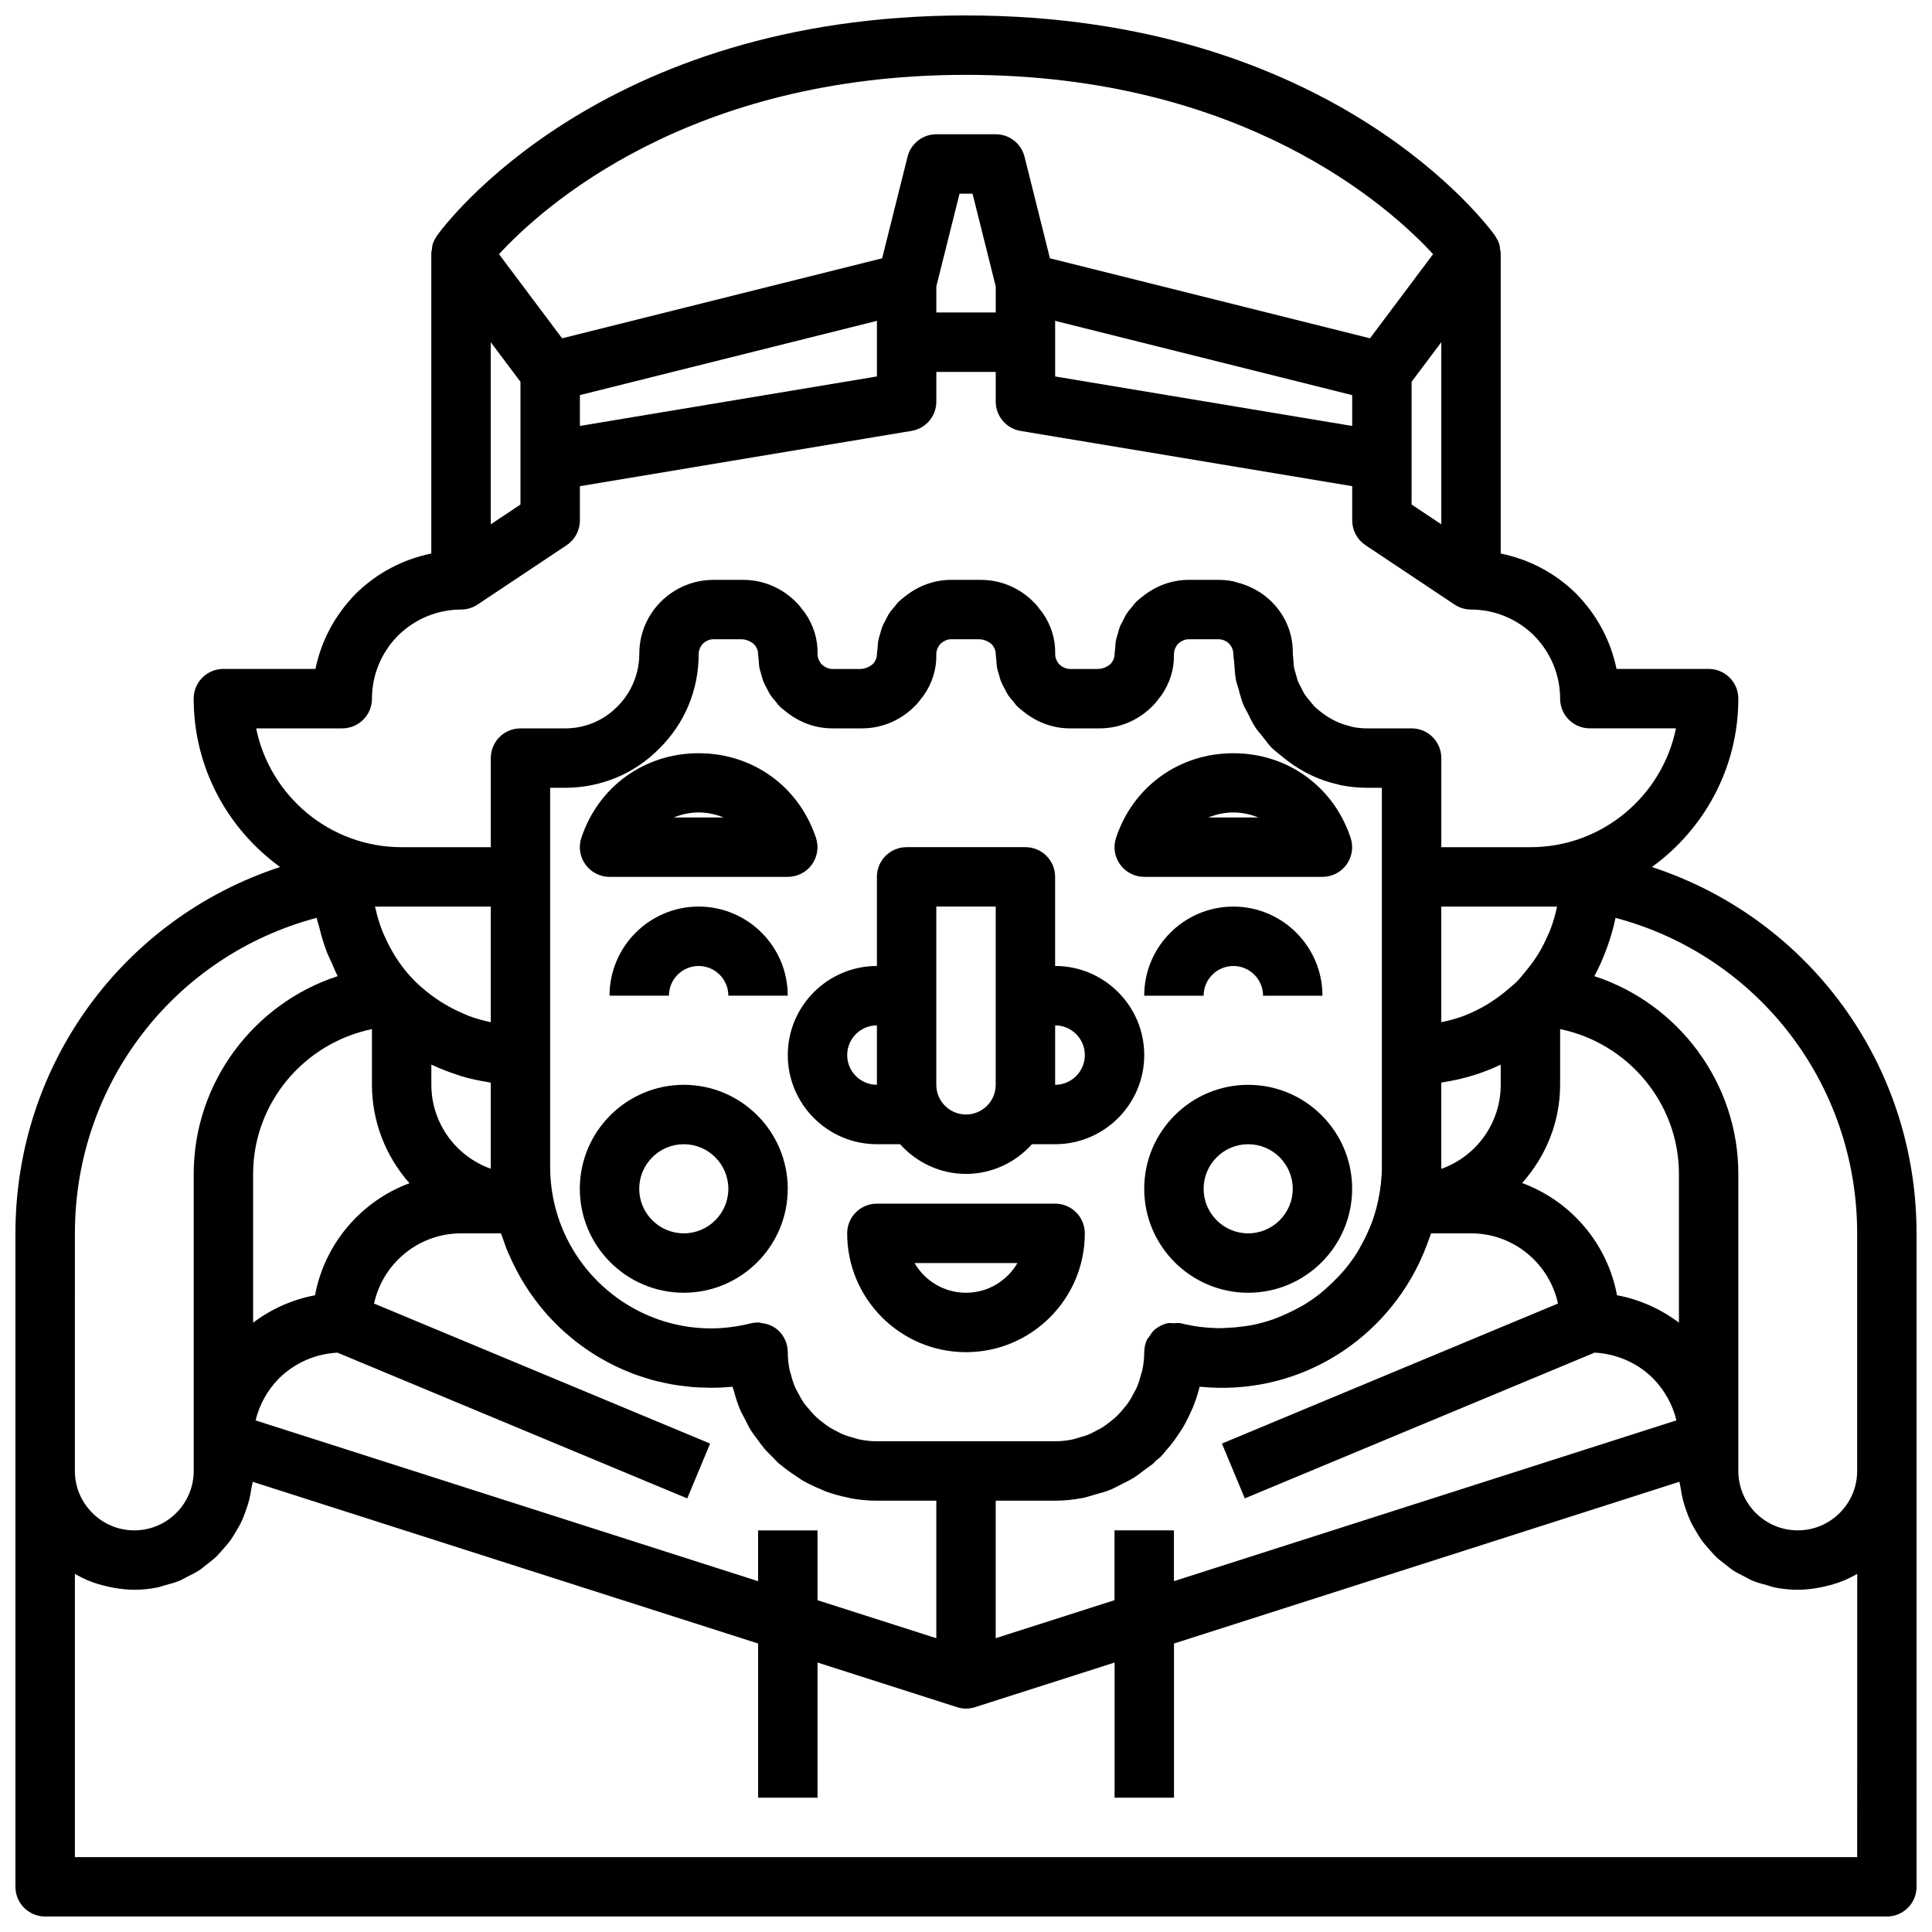
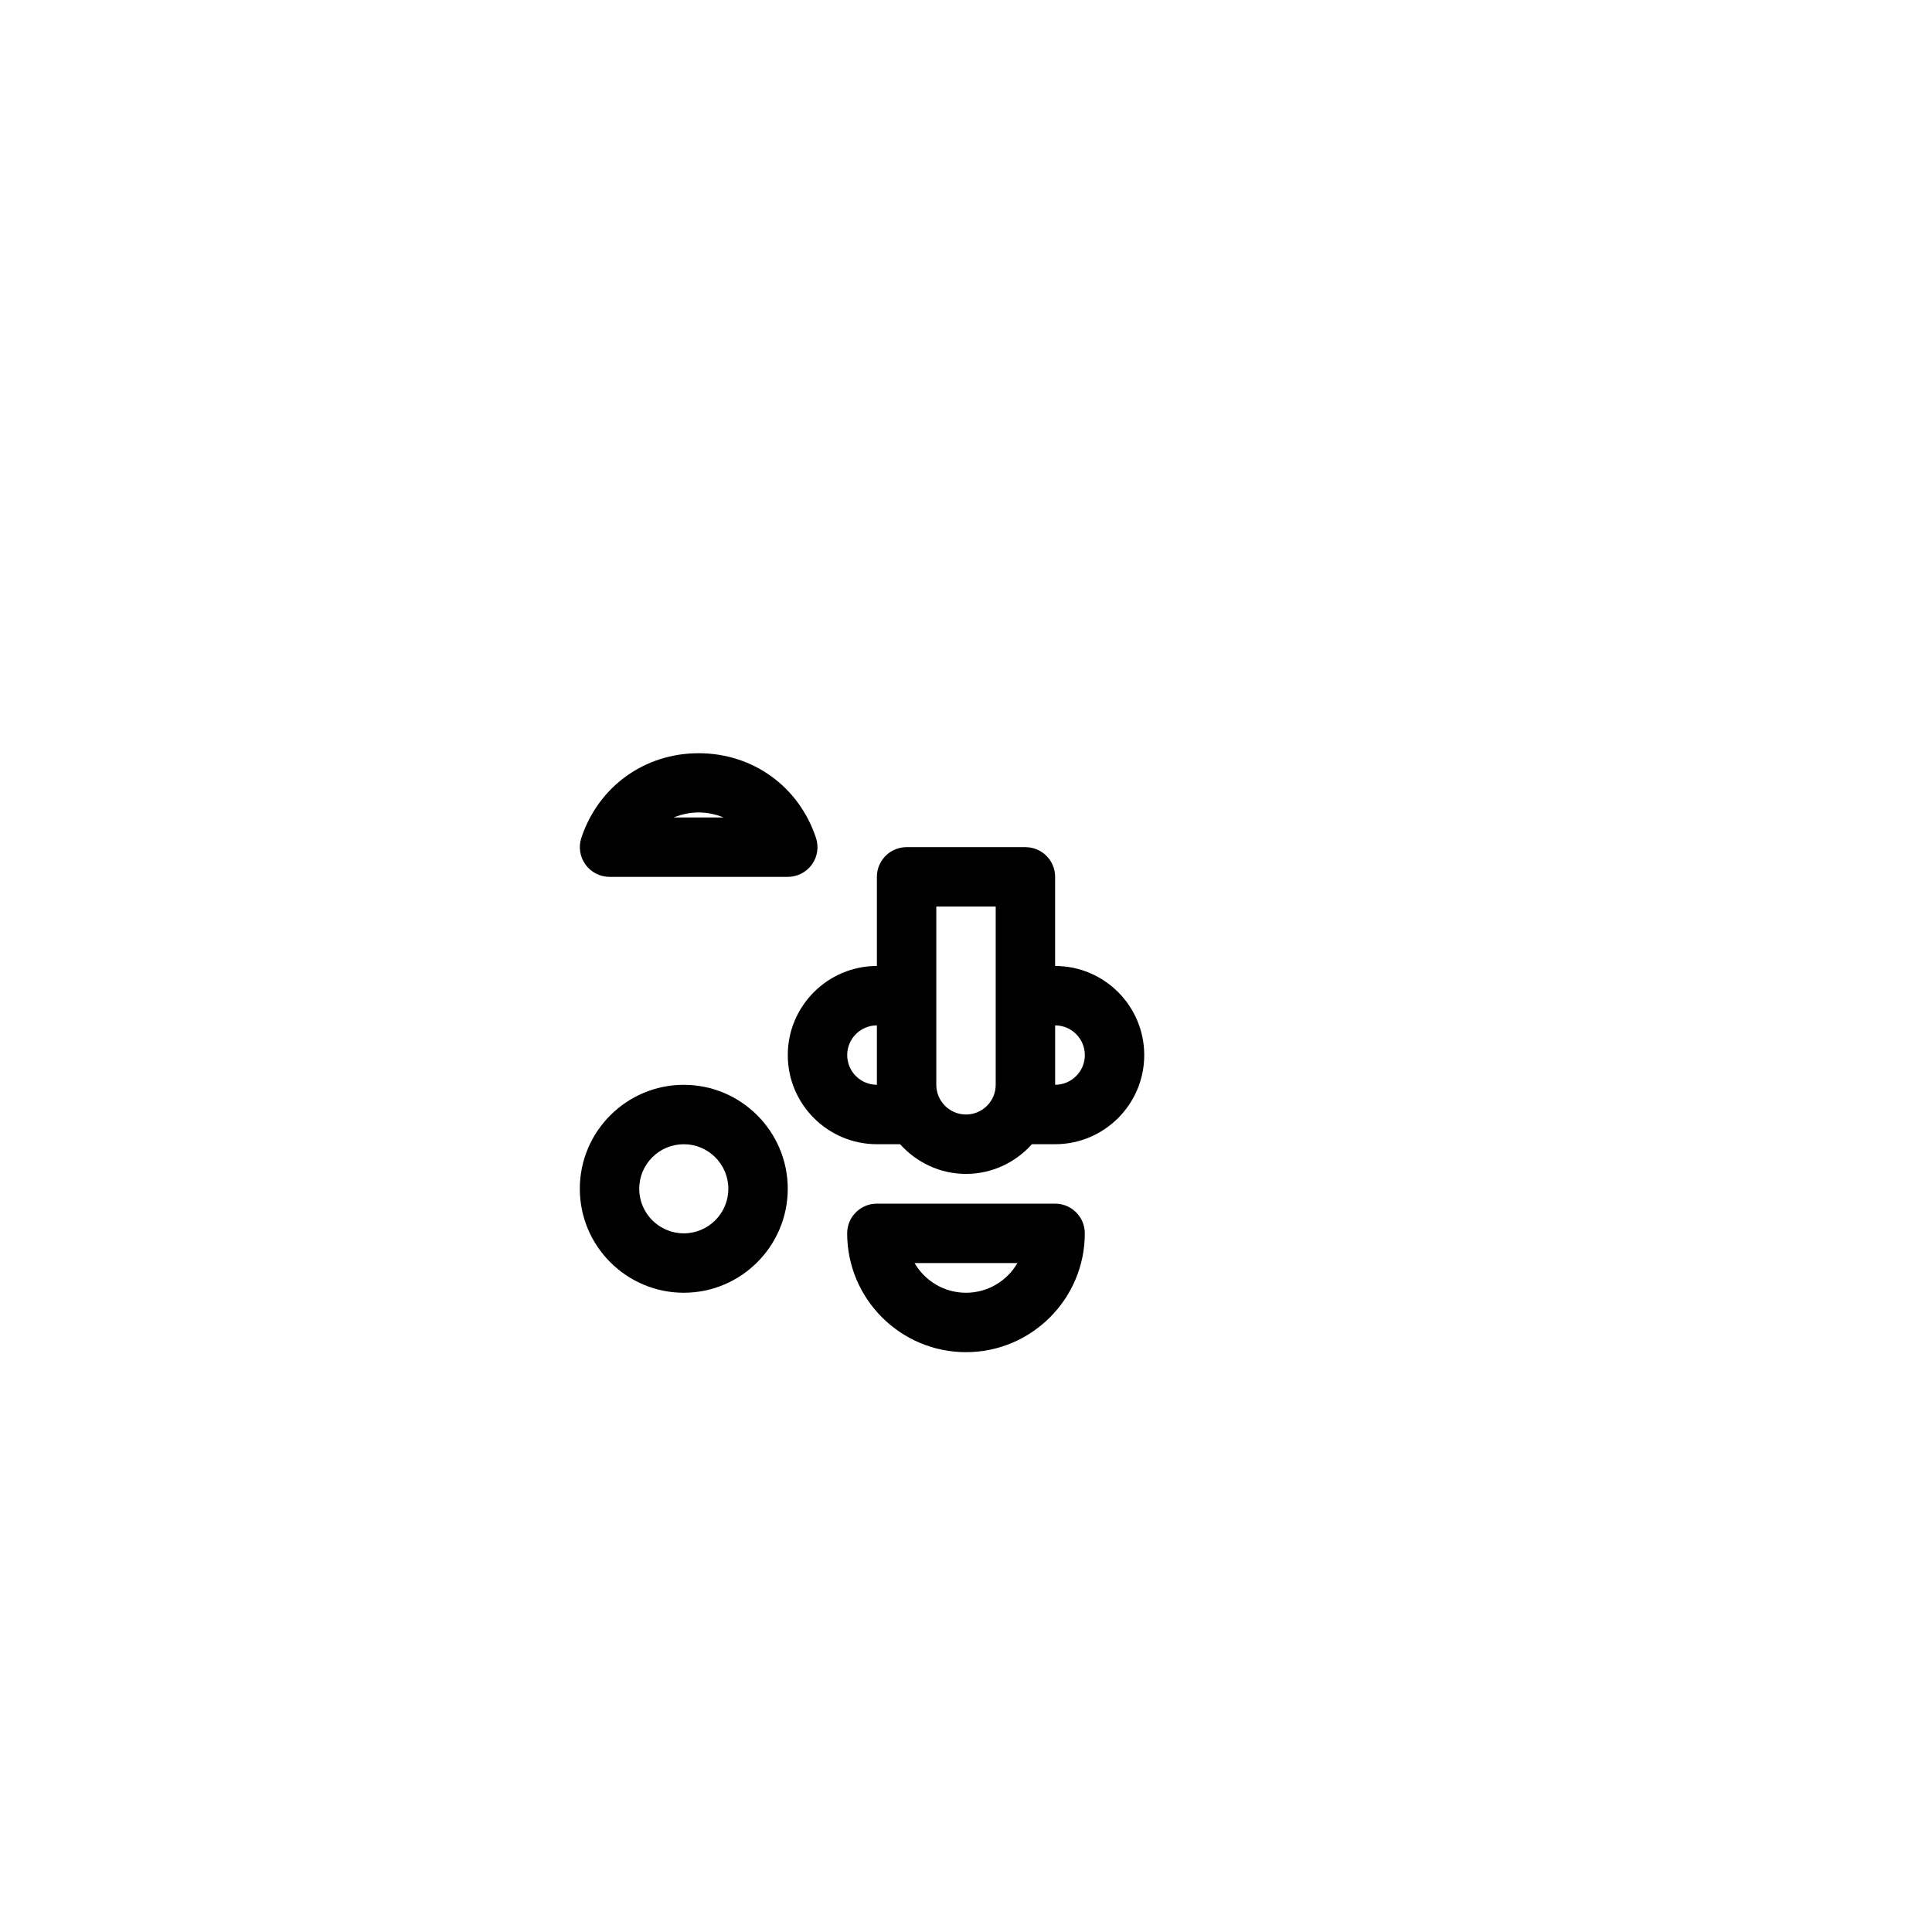
<svg xmlns="http://www.w3.org/2000/svg" width="800px" height="800px" version="1.1" viewBox="144 144 512 512">
  <defs>
    <clipPath id="a">
      <path d="m148.09 148.09h503.81v503.81h-503.81z" />
    </clipPath>
  </defs>
-   <path d="m329.15 384.25c-13.023 0-23.617 10.594-23.617 23.617h15.742c0-4.344 3.527-7.871 7.871-7.871s7.871 3.527 7.871 7.871h15.742c0.008-13.023-10.586-23.617-23.609-23.617z" />
  <path d="m352.77 423.61c0 13.023 10.594 23.617 23.617 23.617h6.141c4.328 4.797 10.523 7.871 17.477 7.871s13.148-3.074 17.473-7.871h6.141c13.023 0 23.617-10.594 23.617-23.617 0-13.023-10.594-23.617-23.617-23.617v-23.617c0-4.352-3.519-7.871-7.871-7.871h-31.488c-4.352 0-7.871 3.519-7.871 7.871v23.617c-13.023 0.004-23.617 10.598-23.617 23.617zm78.723 0c0 4.344-3.527 7.871-7.871 7.871v-15.742c4.34 0 7.871 3.527 7.871 7.871zm-39.363-39.359h15.742v47.234c0 4.344-3.527 7.871-7.871 7.871s-7.871-3.527-7.871-7.871zm-15.742 31.488v15.742c-4.344 0-7.871-3.527-7.871-7.871s3.527-7.871 7.871-7.871z" />
  <path d="m423.61 462.98h-47.23c-4.352 0-7.871 3.519-7.871 7.871 0 17.367 14.121 31.488 31.488 31.488s31.488-14.121 31.488-31.488c0-4.352-3.523-7.871-7.875-7.871zm-23.613 23.613c-5.82 0-10.91-3.168-13.629-7.871h27.262c-2.727 4.703-7.816 7.871-13.633 7.871z" />
  <path d="m305.54 376.38h47.23c2.527 0 4.906-1.215 6.387-3.266 1.477-2.051 1.883-4.695 1.078-7.094-4.535-13.609-16.734-22.406-31.082-22.406-14.344 0-26.547 8.793-31.082 22.402-0.809 2.398-0.398 5.043 1.078 7.094 1.484 2.055 3.859 3.269 6.391 3.269zm30.234-15.746h-13.238c4.43-1.766 8.809-1.766 13.238 0z" />
-   <path d="m470.85 400c4.344 0 7.871 3.527 7.871 7.871h15.742c0-13.023-10.594-23.617-23.617-23.617s-23.617 10.594-23.617 23.617h15.742c0.008-4.344 3.535-7.871 7.879-7.871z" />
-   <path d="m447.23 376.38h47.23c2.527 0 4.906-1.215 6.387-3.266 1.477-2.051 1.883-4.695 1.078-7.094-4.535-13.609-16.734-22.406-31.078-22.406s-26.547 8.793-31.082 22.402c-0.809 2.398-0.398 5.043 1.078 7.094 1.48 2.055 3.859 3.269 6.387 3.269zm30.234-15.746h-13.238c4.43-1.766 8.812-1.766 13.238 0z" />
  <g clip-path="url(#a)">
-     <path d="m581.77 373.77c13.848-10.02 22.906-26.266 22.906-44.625 0-4.352-3.519-7.871-7.871-7.871h-24.406c-1.523-7.457-5.195-14.367-10.762-20.012-5.586-5.5-12.496-9.051-19.938-10.57v-79.625c0-0.34-0.113-0.648-0.156-0.98-0.059-0.473-0.078-0.945-0.223-1.406-0.223-0.703-0.57-1.348-0.973-1.953-0.051-0.074-0.066-0.164-0.117-0.234 0 0-0.008-0.008-0.008-0.012-0.008-0.012-0.02-0.023-0.027-0.035-1.914-2.672-43.07-58.355-140.19-58.355-97.125 0-138.28 55.684-140.2 58.355-0.008 0.012-0.02 0.023-0.027 0.035 0 0-0.008 0.008-0.008 0.012-0.055 0.074-0.07 0.164-0.121 0.242-0.402 0.605-0.746 1.246-0.969 1.949-0.148 0.461-0.168 0.941-0.227 1.418-0.039 0.324-0.152 0.629-0.152 0.965v79.625c-7.449 1.523-14.371 5.09-20.012 10.648-5.5 5.59-9.168 12.477-10.684 19.934h-24.406c-4.352 0-7.871 3.519-7.871 7.871 0 18.355 9.059 34.602 22.906 44.621-41.418 13.559-70.141 52.148-70.141 97.078v173.18c0 4.352 3.519 7.871 7.871 7.871h488.07c4.352 0 7.871-3.519 7.871-7.871v-173.18c0-44.93-28.719-83.52-70.137-97.074zm54.395 97.074v62.977c0 4.191-1.637 8.141-4.621 11.125-2.984 2.981-6.934 4.617-11.125 4.617-8.68 0-15.742-7.066-15.742-15.742v-78.719c0-24.223-15.973-45.191-38.156-52.41 1.242-2.277 2.273-4.652 3.18-7.082 0.113-0.309 0.223-0.613 0.332-0.926 0.852-2.426 1.594-4.894 2.098-7.438 37.566 9.961 64.035 43.887 64.035 83.598zm-317.47-128.45c6.75-6.633 10.461-15.527 10.461-25.051 0-1.609 0.98-2.992 2.371-3.602 0.016-0.008 0.023-0.02 0.039-0.027 0.469-0.199 0.984-0.309 1.527-0.309h7.32c1.285 0 2.613 0.551 3.516 1.422 0.582 0.688 0.973 1.547 0.973 2.516 0 0.504 0.113 0.98 0.148 1.477 0.059 0.758 0.086 1.52 0.227 2.258 0.109 0.566 0.305 1.098 0.465 1.648 0.199 0.703 0.371 1.414 0.648 2.086 0.219 0.531 0.52 1.012 0.781 1.52 0.328 0.629 0.617 1.273 1.016 1.867 0.41 0.617 0.906 1.156 1.379 1.723 0.324 0.387 0.586 0.812 0.945 1.176 0.027 0.027 0.062 0.047 0.09 0.074 0.535 0.539 1.148 0.988 1.738 1.461 3.477 2.793 7.707 4.391 12.242 4.391h7.871c5.602 0 10.629-2.375 14.219-6.141 0.035-0.035 0.078-0.059 0.113-0.094 0.527-0.539 0.938-1.145 1.391-1.727 0.199-0.266 0.438-0.5 0.625-0.777 2.231-3.207 3.426-6.938 3.332-10.812-0.02-0.703 0.152-1.277 0.367-1.746 0.195-0.43 0.453-0.824 0.781-1.156 0.02-0.02 0.066-0.043 0.086-0.062 0.305-0.293 0.66-0.523 1.047-0.707 0.453-0.215 0.988-0.395 1.656-0.395h7.32c1.285 0 2.613 0.551 3.516 1.422 0.582 0.688 0.973 1.547 0.973 2.516 0 0.504 0.113 0.98 0.148 1.477 0.059 0.758 0.086 1.52 0.227 2.258 0.109 0.566 0.305 1.098 0.465 1.648 0.199 0.703 0.371 1.414 0.648 2.086 0.219 0.531 0.52 1.012 0.781 1.52 0.328 0.629 0.617 1.273 1.016 1.867 0.41 0.617 0.906 1.156 1.379 1.723 0.324 0.387 0.586 0.812 0.945 1.176 0.027 0.027 0.062 0.047 0.09 0.074 0.535 0.539 1.148 0.988 1.738 1.461 3.473 2.793 7.707 4.391 12.242 4.391h7.871c5.602 0 10.629-2.375 14.219-6.141 0.035-0.035 0.078-0.059 0.113-0.094 0.527-0.539 0.938-1.145 1.391-1.727 0.199-0.266 0.438-0.5 0.625-0.777 2.231-3.207 3.426-6.938 3.332-10.812-0.02-0.703 0.152-1.277 0.367-1.746 0.195-0.43 0.453-0.824 0.781-1.156 0.02-0.02 0.066-0.043 0.086-0.062 0.305-0.293 0.66-0.523 1.047-0.707 0.453-0.215 0.988-0.395 1.656-0.395h7.871c2.168 0 3.938 1.77 3.938 3.938 0 0.82 0.188 1.59 0.242 2.398 0.102 1.516 0.168 3.035 0.457 4.504 0.152 0.766 0.441 1.469 0.641 2.215 0.402 1.516 0.793 3.035 1.395 4.481 0.281 0.668 0.68 1.266 1 1.914 0.691 1.41 1.367 2.824 2.25 4.141 0.531 0.793 1.203 1.473 1.793 2.223 0.789 0.992 1.488 2.043 2.394 2.965 0.051 0.051 0.117 0.086 0.168 0.141 0.672 0.672 1.465 1.207 2.188 1.824 4.438 3.801 9.59 6.488 15.219 7.731 0.195 0.043 0.367 0.133 0.562 0.172 2.312 0.465 4.695 0.715 7.113 0.715h3.938v100.37c0 3.023-0.352 5.988-0.957 8.871-0.445 2.121-1.039 4.18-1.777 6.168-0.195 0.516-0.426 1.016-0.641 1.523-0.648 1.551-1.391 3.051-2.207 4.5-0.301 0.535-0.574 1.086-0.902 1.609-1.02 1.637-2.156 3.184-3.375 4.656-0.566 0.684-1.188 1.328-1.801 1.977-0.785 0.836-1.609 1.633-2.457 2.402-0.746 0.672-1.473 1.359-2.269 1.988-1.371 1.082-2.809 2.074-4.305 2.984-0.867 0.527-1.773 0.969-2.668 1.43-0.98 0.504-1.977 0.973-2.996 1.398-0.887 0.371-1.77 0.754-2.676 1.066-1.715 0.586-3.473 1.062-5.266 1.426-0.836 0.168-1.684 0.27-2.531 0.387-1.387 0.195-2.793 0.32-4.215 0.375-0.809 0.031-1.609 0.105-2.422 0.09-0.184-0.004-0.375-0.031-0.559-0.035-1.383-0.043-2.766-0.137-4.148-0.312-1.66-0.227-3.348-0.527-5.059-0.949-0.664-0.156-1.324-0.035-1.992-0.023-0.516 0.008-1.031-0.125-1.531-0.02-1.09 0.23-2.113 0.73-3.027 1.41-0.051 0.035-0.117 0.039-0.168 0.078-0.004 0.004-0.012 0.004-0.016 0.008-0.719 0.562-1.199 1.32-1.672 2.074-0.156 0.246-0.418 0.414-0.543 0.676-0.516 1.059-0.797 2.234-0.797 3.445 0 1.641-0.188 3.258-0.52 4.84-0.082 0.387-0.242 0.746-0.34 1.125-0.312 1.188-0.66 2.363-1.156 3.481-0.172 0.395-0.414 0.758-0.609 1.145-0.539 1.066-1.117 2.117-1.816 3.09-0.23 0.324-0.508 0.617-0.758 0.934-0.777 0.977-1.605 1.918-2.543 2.766-0.383 0.344-0.785 0.648-1.184 0.961-0.742 0.59-1.492 1.172-2.289 1.668-0.473 0.293-0.973 0.523-1.461 0.781-0.797 0.422-1.594 0.852-2.43 1.18-0.637 0.246-1.305 0.406-1.961 0.598-0.727 0.215-1.441 0.469-2.184 0.613-1.43 0.273-2.887 0.434-4.367 0.434h-47.234c-1.516 0-2.992-0.172-4.43-0.449-0.75-0.145-1.473-0.398-2.207-0.617-0.652-0.191-1.316-0.359-1.945-0.605-0.828-0.328-1.617-0.75-2.406-1.168-0.492-0.262-1-0.504-1.473-0.801-0.738-0.461-1.434-1.004-2.125-1.547-0.465-0.367-0.934-0.727-1.367-1.129-0.848-0.781-1.602-1.641-2.32-2.523-0.297-0.367-0.625-0.703-0.898-1.09-0.707-0.988-1.293-2.047-1.836-3.125-0.18-0.355-0.406-0.68-0.566-1.043-0.543-1.223-0.934-2.504-1.262-3.805-0.07-0.273-0.191-0.527-0.25-0.805-0.34-1.598-0.527-3.242-0.527-4.906 0-2.414-1.105-4.703-3.012-6.195-0.855-0.672-1.844-1.074-2.867-1.344-0.289-0.074-0.57-0.102-0.871-0.145-0.379-0.059-0.738-0.191-1.121-0.191-0.621 0-1.254 0.078-1.875 0.223-3.652 0.898-7.211 1.352-10.562 1.352-2.543 0-5.043-0.227-7.481-0.664-17.055-3.059-30.961-16.383-34.395-33.945-0.523-2.625-0.793-5.414-0.793-8.293v-100.37h3.938c9.523 0 18.418-3.711 24.961-10.371zm-85.273 160.07 92.707 38.629 6.059-14.531-89.059-37.109c2.305-10.617 11.754-18.602 23.055-18.602h10.578c0.219 0.699 0.5 1.363 0.742 2.051 0.301 0.852 0.582 1.711 0.922 2.543 0.195 0.48 0.43 0.938 0.637 1.41 2.387 5.461 5.551 10.453 9.363 14.863 0.191 0.219 0.367 0.449 0.559 0.668 0.812 0.91 1.668 1.773 2.535 2.629 0.34 0.34 0.672 0.688 1.02 1.016 0.797 0.75 1.629 1.461 2.469 2.164 0.469 0.395 0.938 0.797 1.418 1.18 0.777 0.613 1.578 1.191 2.391 1.766 0.598 0.426 1.199 0.844 1.812 1.246 0.75 0.488 1.512 0.953 2.285 1.41 0.73 0.43 1.469 0.844 2.219 1.242 0.711 0.375 1.422 0.738 2.148 1.086 0.867 0.414 1.742 0.801 2.633 1.172 0.66 0.277 1.32 0.551 1.996 0.801 1.004 0.375 2.023 0.711 3.055 1.035 0.598 0.188 1.191 0.379 1.797 0.547 1.148 0.316 2.316 0.582 3.496 0.828 0.527 0.109 1.047 0.238 1.582 0.332 1.301 0.234 2.621 0.402 3.949 0.551 0.441 0.047 0.871 0.121 1.312 0.16 1.496 0.129 3.008 0.184 4.531 0.199 0.301 0.004 0.594 0.031 0.895 0.027 1.844-0.012 3.703-0.098 5.582-0.289 0.094 0.387 0.266 0.738 0.371 1.121 0.441 1.621 0.934 3.227 1.578 4.777 0.395 0.945 0.906 1.82 1.371 2.727 0.484 0.949 0.934 1.914 1.492 2.824 0.562 0.914 1.223 1.75 1.859 2.609 0.602 0.82 1.18 1.648 1.848 2.426 0.711 0.824 1.492 1.566 2.269 2.328 0.523 0.516 0.98 1.086 1.535 1.574 0.188 0.164 0.41 0.277 0.598 0.438 1.277 1.082 2.644 2.035 4.051 2.949 0.488 0.316 0.949 0.684 1.449 0.977 1.652 0.973 3.394 1.785 5.188 2.512 0.336 0.137 0.648 0.324 0.988 0.449 1.949 0.727 3.973 1.277 6.055 1.688 0.215 0.043 0.422 0.129 0.637 0.168 2.269 0.414 4.606 0.645 6.992 0.645h15.742v36.445l-31.488-10.074v-18.5h-15.742v13.461l-133.17-42.613c1.008-4.176 3.137-8.02 6.211-11.141 4.231-4.164 9.699-6.5 15.48-6.812zm24.887-76.309c0.188 0.09 0.395 0.137 0.582 0.227 2.074 0.961 4.211 1.785 6.391 2.481 0.352 0.113 0.695 0.246 1.047 0.352 2.289 0.68 4.629 1.184 7 1.559 0.25 0.035 0.48 0.121 0.727 0.156v22.801c-2.797-1-5.41-2.527-7.711-4.535-5.106-4.488-8.035-10.949-8.035-17.703zm165.31 115.54c2.465 0 4.906-0.258 7.305-0.715 1.102-0.207 2.144-0.598 3.223-0.898 1.258-0.355 2.523-0.656 3.742-1.133 1.188-0.465 2.305-1.09 3.449-1.672 1.047-0.531 2.098-1.027 3.098-1.652 1.109-0.695 2.141-1.516 3.188-2.324 0.648-0.5 1.355-0.895 1.973-1.438 0.289-0.254 0.52-0.559 0.801-0.82 0.355-0.324 0.762-0.562 1.109-0.902 0.637-0.645 1.168-1.359 1.754-2.035 0.309-0.355 0.625-0.703 0.922-1.07 0.934-1.16 1.777-2.371 2.57-3.613 0.258-0.402 0.535-0.785 0.777-1.199 0.832-1.418 1.555-2.883 2.203-4.383 0.113-0.258 0.254-0.504 0.359-0.766 0.734-1.816 1.363-3.672 1.82-5.582 25.141 2.535 47.578-11.164 57.98-32.34 0.16-0.324 0.301-0.656 0.453-0.984 0.68-1.449 1.301-2.934 1.867-4.449 0.211-0.559 0.418-1.113 0.609-1.68 0.133-0.398 0.301-0.785 0.43-1.191h10.578c11.301 0 20.746 7.984 23.055 18.602l-89.059 37.109 6.059 14.531 92.707-38.629c5.781 0.316 11.242 2.644 15.402 6.738 3.129 3.176 5.273 7.043 6.281 11.215l-133.17 42.613v-13.461h-15.742v18.5l-31.488 10.074v-36.445zm117.98-115.5c0.035-0.016 0.07-0.023 0.105-0.039v5.336c0 10.262-6.582 19.02-15.742 22.27l-0.004-0.625v-22.211c0.258-0.035 0.5-0.129 0.754-0.168 5.203-0.809 10.199-2.344 14.887-4.562zm47.336 68.312c-4.887-3.664-10.473-6.152-16.406-7.254-2.559-13.754-12.289-25.004-25.148-29.734 6.188-6.953 10.066-16.012 10.066-26.027v-14.766c17.98 3.699 31.488 19.594 31.488 38.379zm-32.309-110.25c-0.434 2.176-1.07 4.297-1.867 6.356-0.195 0.5-0.441 0.98-0.66 1.473-0.637 1.457-1.348 2.879-2.16 4.25-0.359 0.602-0.746 1.191-1.137 1.777-0.828 1.234-1.734 2.418-2.703 3.559-0.73 0.855-1.41 1.746-2.219 2.547-0.641 0.645-1.359 1.176-2.035 1.773-1.516 1.336-3.125 2.539-4.812 3.613-0.297 0.188-0.586 0.387-0.887 0.566-1.859 1.117-3.797 2.09-5.812 2.875-0.086 0.031-0.16 0.078-0.246 0.109-1.98 0.762-4.039 1.305-6.129 1.734v-30.633zm-282.57 30.633c-1.926-0.395-3.816-0.922-5.652-1.598-0.559-0.207-1.098-0.469-1.645-0.703-1.438-0.605-2.832-1.297-4.191-2.074-0.602-0.344-1.203-0.688-1.789-1.062-1.688-1.094-3.324-2.277-4.844-3.637-0.105-0.094-0.223-0.164-0.324-0.258-1.062-0.922-2.039-1.914-2.898-2.836-1.422-1.562-2.66-3.254-3.801-5-0.336-0.516-0.629-1.051-0.938-1.578-0.777-1.324-1.473-2.691-2.082-4.094-0.246-0.566-0.5-1.125-0.719-1.703-0.664-1.762-1.219-3.562-1.621-5.406-0.043-0.195-0.117-0.383-0.156-0.582 0-0.031 0-0.066-0.004-0.102h30.664zm-31.488 1.836v14.766c0 9.641 3.586 18.891 9.949 26.066-12.801 4.754-22.48 15.988-25.031 29.699-5.922 1.102-11.5 3.582-16.406 7.258v-39.41c0-18.785 13.508-34.68 31.488-38.379zm275.52-139.02v-32.527l7.871-10.492v48.266zm-244.03 5.246v-48.266l7.871 10.492v32.527zm23.617-26.074v-8.172l78.719-19.68v14.738zm94.461-36.969 6.152-24.586h3.445l6.148 24.586v6.902h-15.742zm31.488 14.777v-5.656l78.719 19.68v8.172l-78.719-13.113zm-23.613-70.852c73.508 0 112.33 35.094 123.77 47.516l-16.719 22.301-84.82-21.199-6.727-26.906c-0.875-3.504-4.019-5.965-7.633-5.965h-15.742c-3.613 0-6.758 2.461-7.633 5.965l-6.727 26.906-84.816 21.203-16.719-22.301c11.449-12.441 50.277-47.52 123.77-47.52zm-165.31 173.19c4.352 0 7.871-3.519 7.871-7.871 0-6.258 2.469-12.207 6.863-16.676 4.543-4.477 10.496-6.941 16.754-6.941 0.77 0 1.535-0.113 2.273-0.336 0.738-0.223 1.445-0.555 2.094-0.984l23.617-15.742c2.188-1.465 3.504-3.926 3.504-6.555v-9.078l87.883-14.648c3.797-0.629 6.578-3.91 6.578-7.762v-7.871h15.742v7.871c0 3.852 2.781 7.133 6.582 7.766l87.887 14.645v9.078c0 2.629 1.316 5.09 3.504 6.551l23.617 15.742c0.648 0.434 1.355 0.762 2.094 0.984 0.738 0.223 1.504 0.34 2.273 0.34 6.258 0 12.207 2.469 16.676 6.863 4.473 4.543 6.938 10.496 6.938 16.75 0 4.352 3.519 7.871 7.871 7.871h22.824c-3.656 17.945-19.555 31.492-38.566 31.492h-23.617v-23.617c0-4.352-3.519-7.871-7.871-7.871h-11.809c-1.352 0-2.672-0.137-3.949-0.398-0.219-0.043-0.418-0.145-0.633-0.195-2.672-0.641-5.109-1.836-7.234-3.449-0.738-0.562-1.48-1.121-2.148-1.793-0.41-0.414-0.738-0.895-1.109-1.344-0.441-0.527-0.914-1.035-1.293-1.598-0.477-0.715-0.852-1.492-1.234-2.269-0.18-0.363-0.406-0.703-0.562-1.078-0.336-0.809-0.559-1.672-0.785-2.531-0.105-0.398-0.266-0.781-0.344-1.191-0.16-0.812-0.195-1.66-0.254-2.504-0.035-0.543-0.141-1.074-0.133-1.629 0.062-5.035-1.891-9.816-5.488-13.461-2.582-2.621-5.891-4.398-9.441-5.273-0.273-0.07-0.527-0.191-0.805-0.246-1.293-0.266-2.613-0.398-3.945-0.398h-7.871c-4.535 0-8.77 1.598-12.238 4.391-0.594 0.477-1.207 0.922-1.738 1.461-0.027 0.027-0.062 0.047-0.09 0.074-0.359 0.363-0.621 0.789-0.945 1.176-0.473 0.566-0.973 1.105-1.379 1.723-0.395 0.594-0.688 1.238-1.016 1.867-0.262 0.508-0.562 0.988-0.781 1.52-0.277 0.676-0.449 1.383-0.648 2.086-0.156 0.551-0.355 1.082-0.465 1.648-0.141 0.738-0.172 1.5-0.227 2.258-0.043 0.496-0.152 0.969-0.152 1.477 0 0.969-0.391 1.828-0.977 2.516-0.902 0.867-2.227 1.418-3.516 1.418h-7.316c-0.668 0-1.203-0.18-1.652-0.395-0.387-0.18-0.742-0.418-1.047-0.707-0.02-0.02-0.066-0.043-0.086-0.062-0.328-0.332-0.586-0.727-0.781-1.156-0.219-0.469-0.387-1.043-0.371-1.746 0.09-3.875-1.105-7.606-3.336-10.812-0.188-0.277-0.426-0.508-0.625-0.777-0.453-0.582-0.867-1.191-1.391-1.727-0.035-0.035-0.078-0.059-0.113-0.094-3.582-3.762-8.613-6.137-14.215-6.137h-7.871c-4.535 0-8.77 1.598-12.238 4.391-0.594 0.477-1.207 0.922-1.738 1.461-0.027 0.027-0.062 0.047-0.09 0.074-0.359 0.363-0.621 0.789-0.945 1.176-0.473 0.566-0.973 1.105-1.379 1.723-0.395 0.594-0.688 1.238-1.016 1.867-0.262 0.508-0.562 0.988-0.781 1.52-0.277 0.676-0.449 1.383-0.648 2.086-0.156 0.551-0.355 1.082-0.465 1.648-0.141 0.738-0.172 1.5-0.227 2.258-0.043 0.496-0.152 0.969-0.152 1.477 0 0.969-0.391 1.828-0.977 2.516-0.898 0.867-2.227 1.418-3.512 1.418h-7.32c-0.668 0-1.203-0.18-1.652-0.395-0.387-0.18-0.742-0.418-1.047-0.707-0.02-0.02-0.066-0.043-0.086-0.062-0.328-0.332-0.586-0.727-0.781-1.156-0.219-0.469-0.387-1.043-0.371-1.746 0.09-3.875-1.105-7.606-3.336-10.812-0.188-0.277-0.426-0.508-0.625-0.777-0.453-0.582-0.867-1.191-1.391-1.727-0.035-0.035-0.078-0.059-0.113-0.094-3.582-3.762-8.613-6.137-14.215-6.137h-7.871c-10.855 0-19.68 8.758-19.68 19.527 0 5.289-2.098 10.387-5.852 14.074-3.648 3.711-8.562 5.758-13.828 5.758h-11.809c-4.352 0-7.871 3.519-7.871 7.871v23.617h-23.617c-19.012 0-34.91-13.547-38.566-31.488zm-70.852 133.82c0-39.723 26.484-73.652 64.066-83.609 0.023 0.121 0.074 0.23 0.098 0.352 0.152 0.754 0.43 1.473 0.617 2.219 0.539 2.176 1.152 4.324 1.957 6.41 0.379 0.984 0.859 1.918 1.297 2.883 0.543 1.195 0.988 2.434 1.613 3.59-22.184 7.215-38.16 28.188-38.16 52.41v78.719c0 8.68-7.066 15.742-15.742 15.742-4.191 0-8.141-1.637-11.125-4.621-2.981-2.977-4.621-6.93-4.621-11.117zm472.32 165.31h-472.32v-75.062c1.188 0.688 2.418 1.293 3.68 1.82 0.043 0.016 0.086 0.027 0.125 0.043 1.637 0.672 3.344 1.152 5.082 1.539 0.453 0.102 0.906 0.191 1.367 0.273 1.801 0.316 3.629 0.539 5.492 0.539 2.113 0 4.176-0.227 6.172-0.625 0.668-0.133 1.281-0.391 1.934-0.566 1.297-0.348 2.598-0.684 3.824-1.188 0.742-0.305 1.414-0.723 2.129-1.082 1.055-0.531 2.117-1.043 3.102-1.684 0.711-0.465 1.34-1.016 2.008-1.535 0.887-0.688 1.773-1.355 2.582-2.133 0.625-0.602 1.172-1.27 1.746-1.922 0.727-0.82 1.445-1.633 2.082-2.523 0.516-0.723 0.949-1.488 1.406-2.254 0.555-0.93 1.09-1.859 1.547-2.852 0.379-0.824 0.684-1.676 0.992-2.535 0.367-1.023 0.707-2.051 0.969-3.121 0.223-0.902 0.375-1.82 0.516-2.754 0.094-0.625 0.289-1.211 0.348-1.848l133.96 42.863v40.859h15.742v-35.82l36.918 11.812c0.012 0.004 0.02 0.008 0.031 0.012l0.008 0.004c1.555 0.508 3.242 0.508 4.797 0l0.008-0.004c0.012-0.004 0.02-0.008 0.031-0.012l36.93-11.812v35.82h15.742v-40.859l133.96-42.867c0.059 0.637 0.25 1.223 0.348 1.848 0.141 0.934 0.293 1.852 0.516 2.754 0.262 1.07 0.602 2.098 0.969 3.121 0.309 0.859 0.613 1.711 0.992 2.535 0.457 0.988 0.996 1.918 1.547 2.852 0.453 0.766 0.891 1.531 1.406 2.254 0.637 0.891 1.359 1.703 2.082 2.523 0.574 0.652 1.121 1.32 1.746 1.922 0.809 0.777 1.695 1.445 2.582 2.133 0.668 0.516 1.297 1.07 2.008 1.535 0.984 0.645 2.047 1.152 3.102 1.684 0.715 0.359 1.387 0.777 2.129 1.082 1.227 0.504 2.527 0.84 3.824 1.188 0.652 0.176 1.266 0.434 1.934 0.566 2 0.402 4.059 0.629 6.172 0.629 1.863 0 3.691-0.219 5.492-0.539 0.461-0.082 0.91-0.172 1.367-0.273 1.738-0.387 3.449-0.871 5.086-1.543 0.039-0.016 0.082-0.023 0.121-0.043 1.262-0.52 2.492-1.129 3.68-1.816z" />
-   </g>
+     </g>
  <path d="m325.21 486.59c15.191 0 27.551-12.363 27.551-27.551 0-15.191-12.359-27.551-27.551-27.551s-27.551 12.359-27.551 27.551c0 15.191 12.359 27.551 27.551 27.551zm0-39.359c6.512 0 11.809 5.297 11.809 11.809 0 6.512-5.297 11.809-11.809 11.809-6.512 0-11.809-5.297-11.809-11.809 0-6.512 5.297-11.809 11.809-11.809z" />
-   <path d="m474.78 431.49c-15.191 0-27.551 12.363-27.551 27.551 0 15.191 12.363 27.551 27.551 27.551 15.191 0 27.551-12.363 27.551-27.551 0.004-15.191-12.359-27.551-27.551-27.551zm0 39.359c-6.512 0-11.809-5.297-11.809-11.809 0-6.512 5.297-11.809 11.809-11.809s11.809 5.297 11.809 11.809c0 6.512-5.297 11.809-11.809 11.809z" />
</svg>